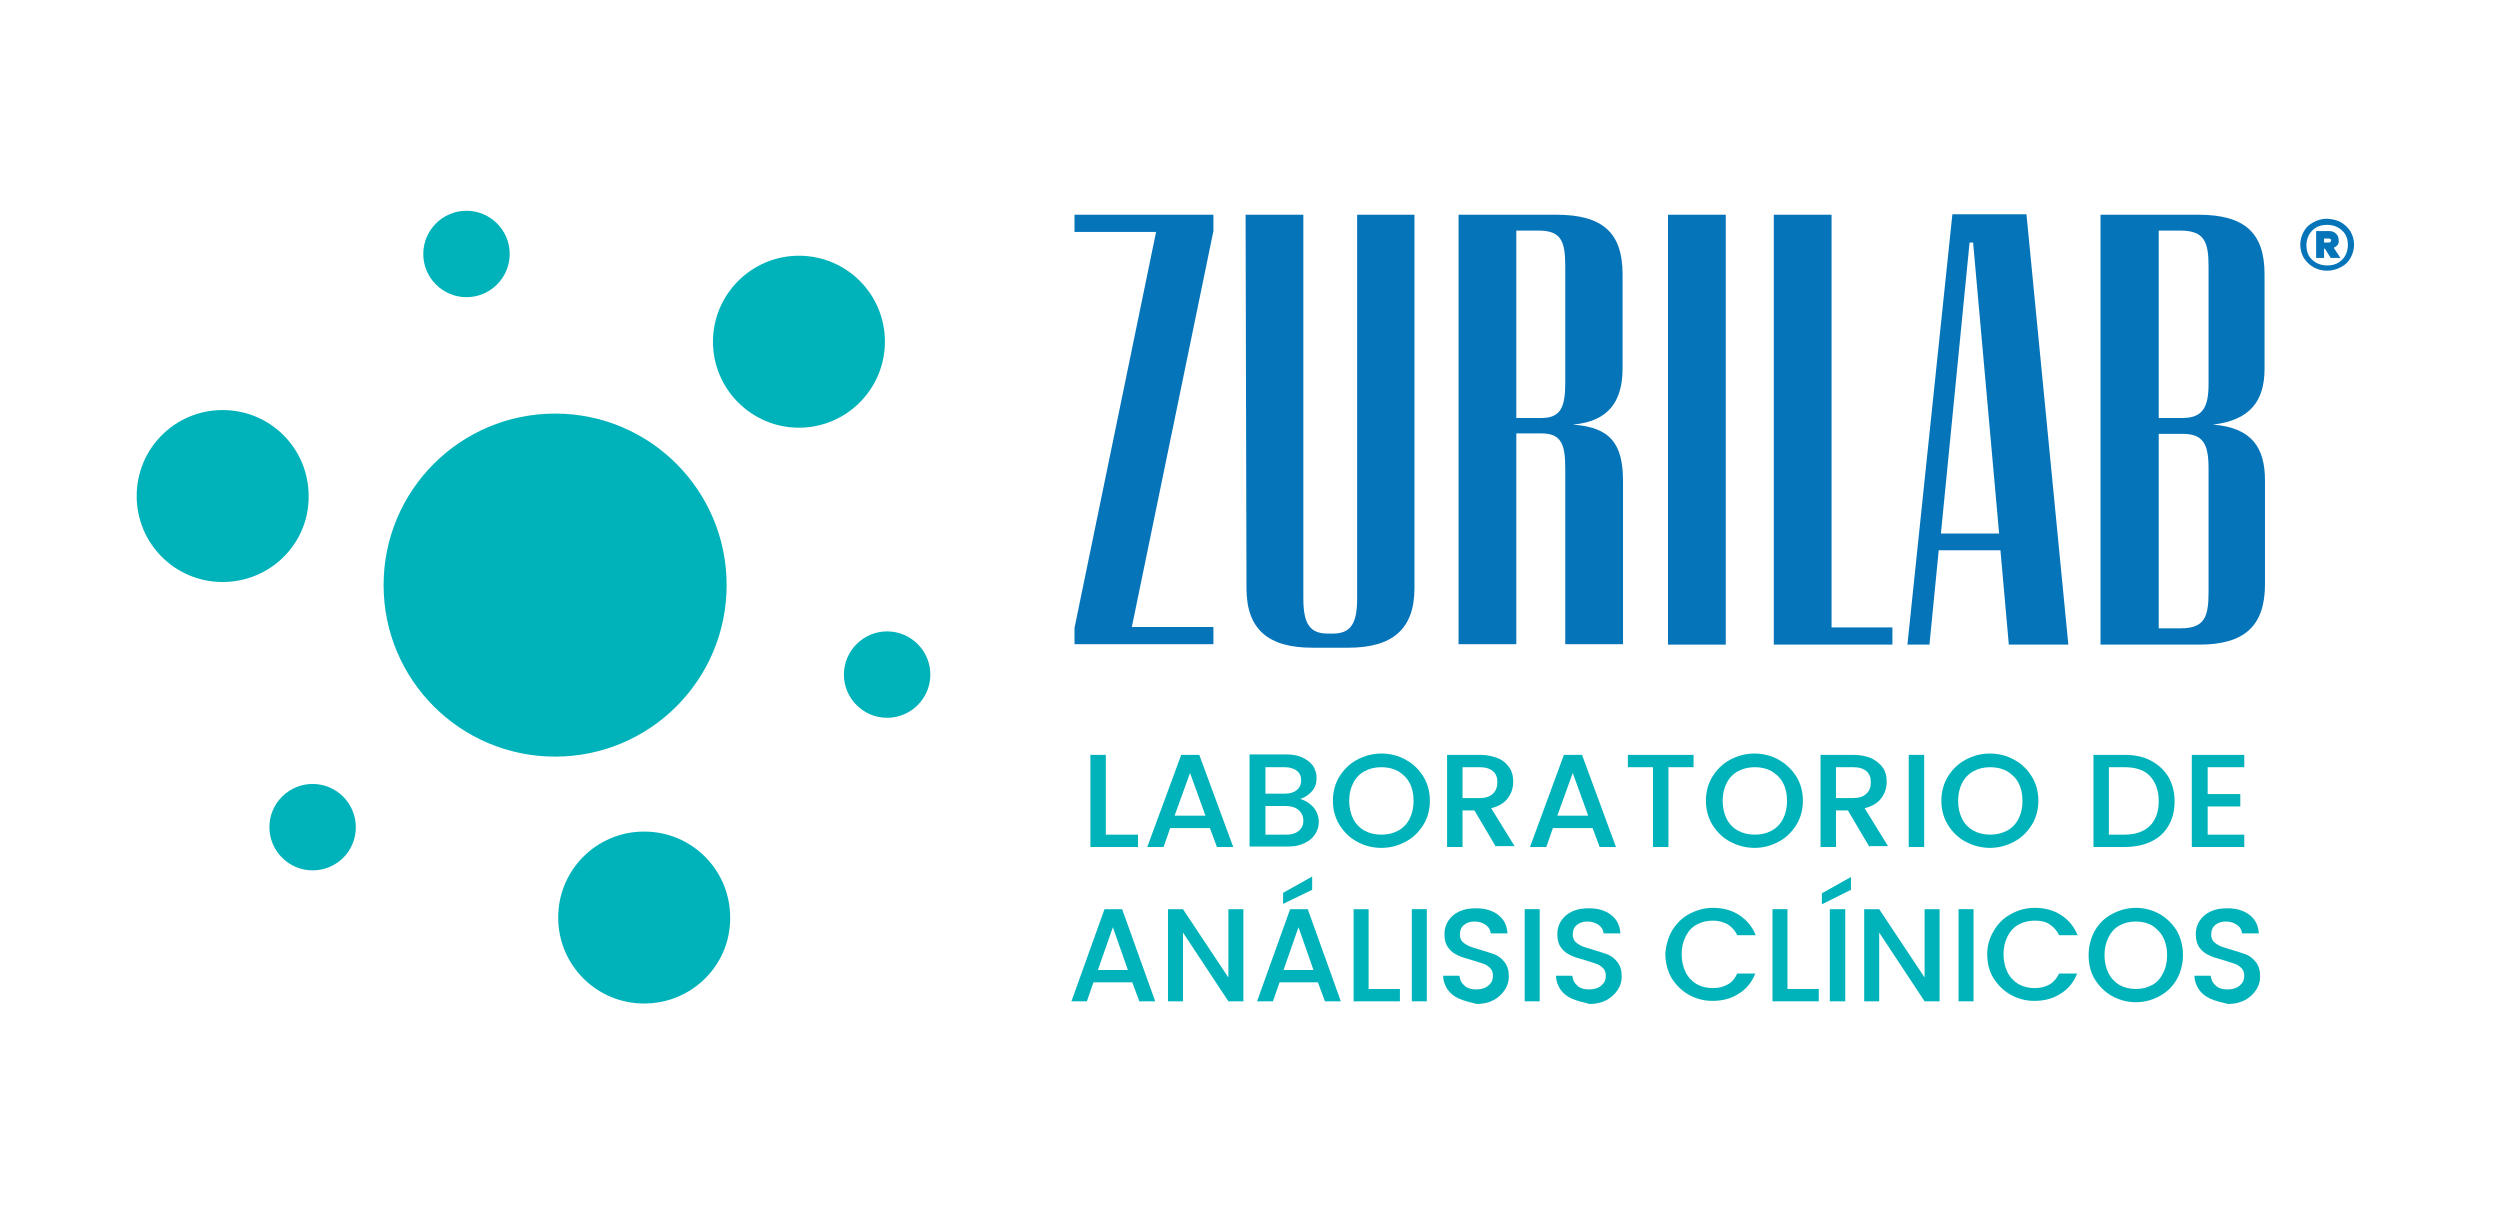
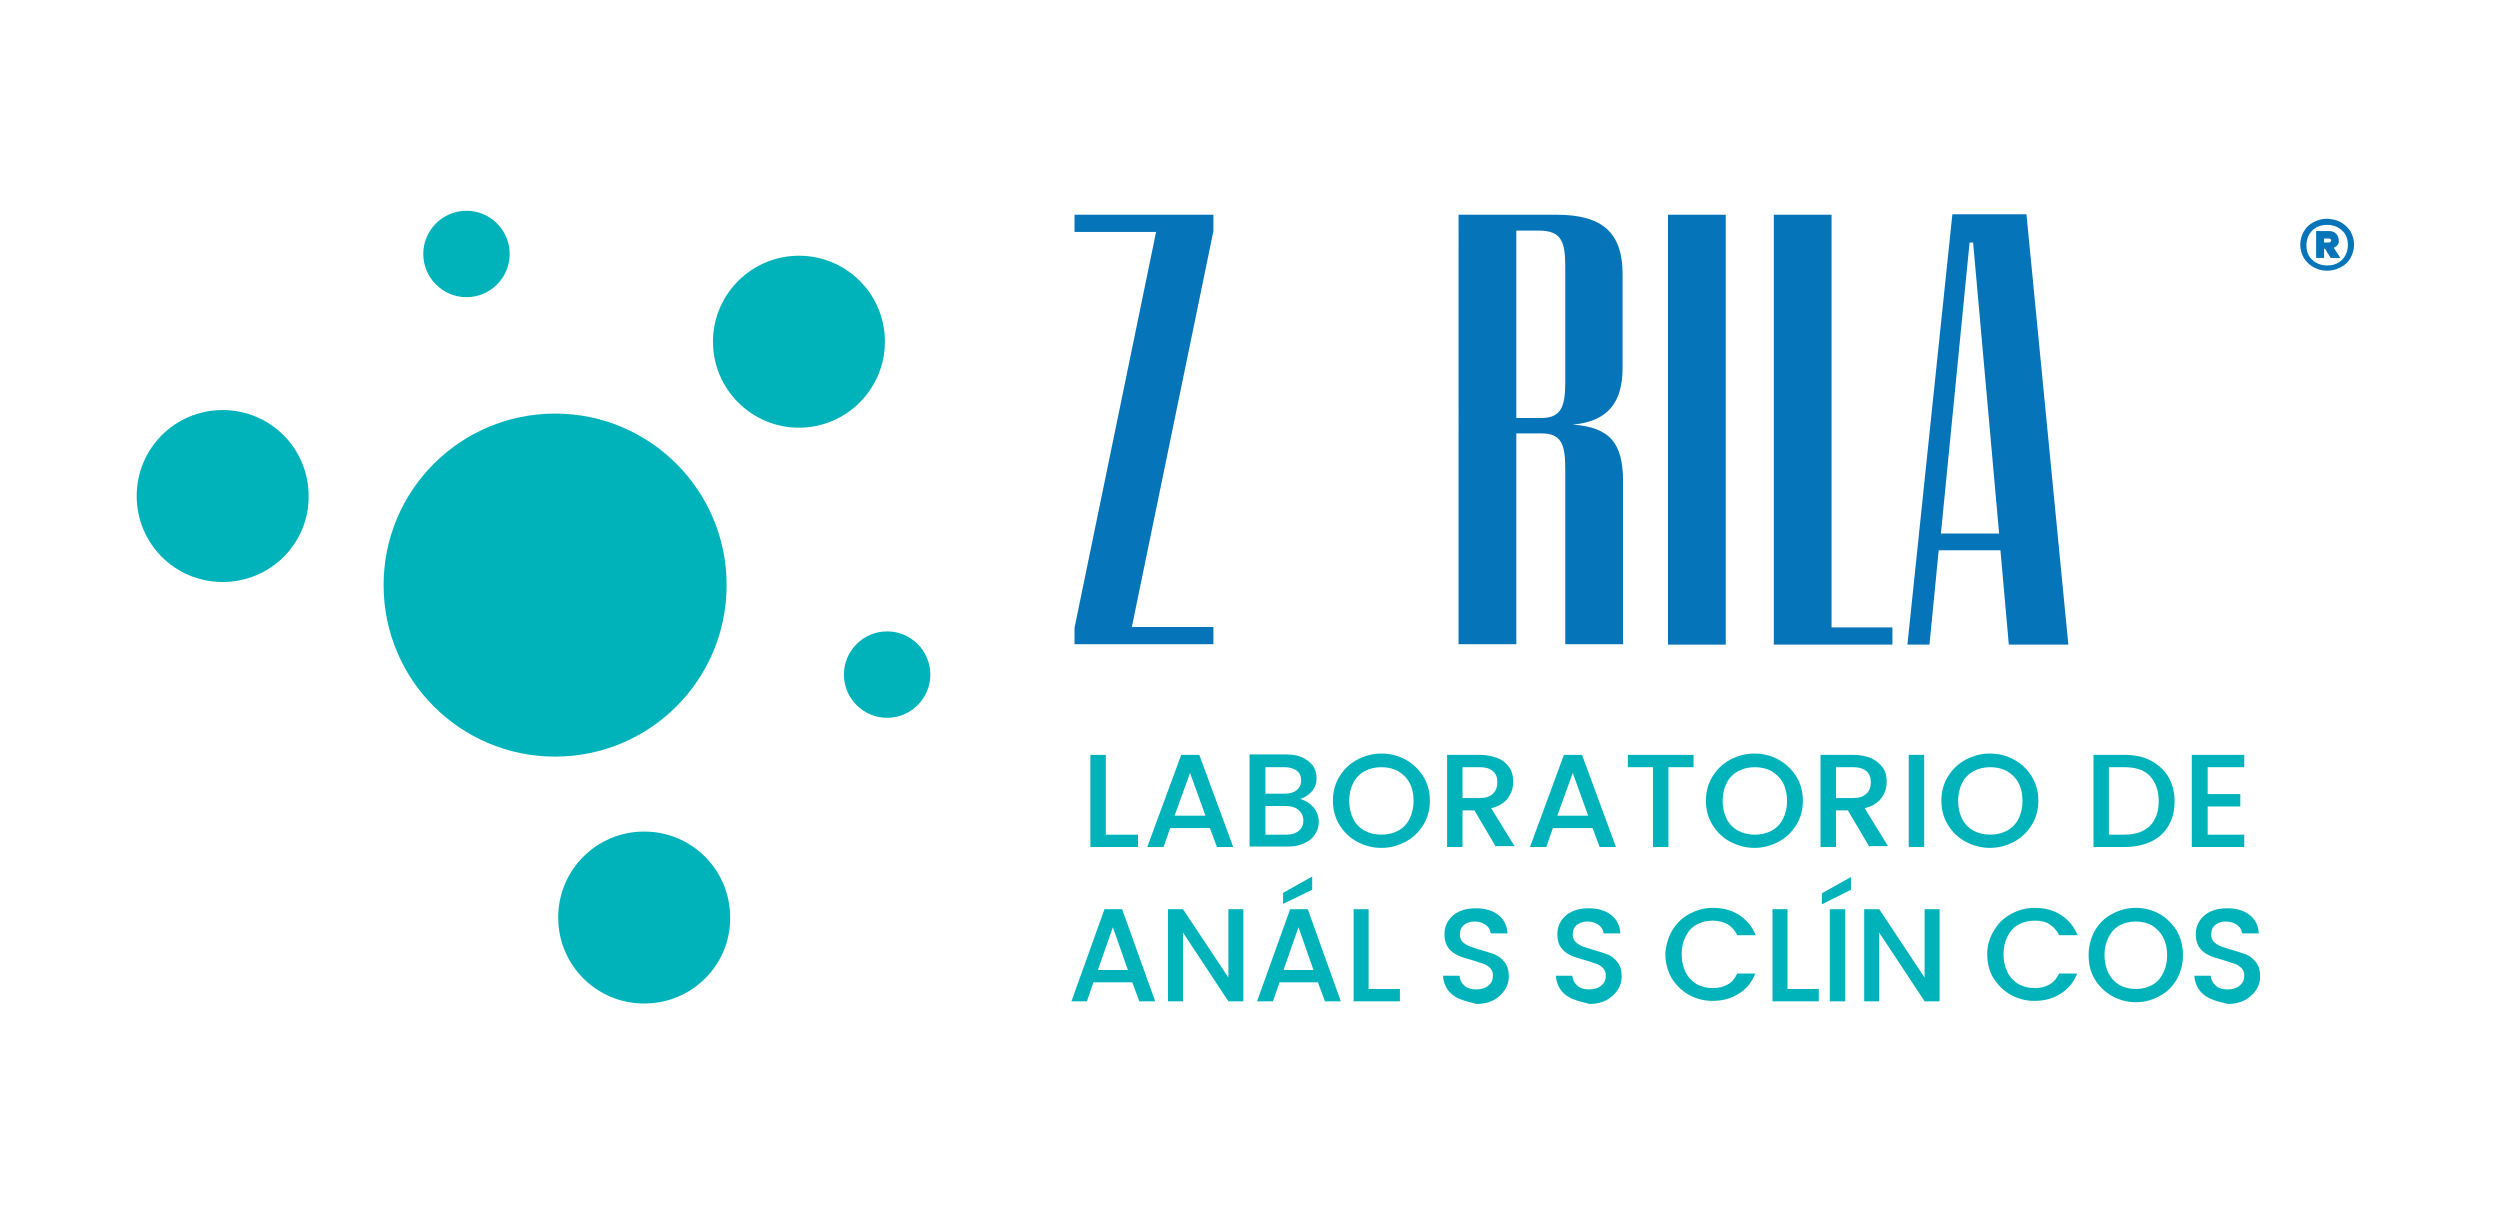
<svg xmlns="http://www.w3.org/2000/svg" version="1.1" id="Layer_1" x="0px" y="0px" viewBox="0 0 567 275" style="enable-background:new 0 0 567 275;" xml:space="preserve">
  <style type="text/css"> .st0{fill:#0574B9;} .st1{fill:#00B3BA;} </style>
  <g>
    <g>
      <path class="st1" d="M125.9,171.6c-21.5,0-38.9-17.4-38.9-38.9c0-21.5,17.4-38.9,38.9-38.9c21.5,0,38.9,17.4,38.9,38.9 c0,0,0,0,0,0C164.8,154.2,147.4,171.6,125.9,171.6z" />
      <path class="st1" d="M181.2,97c-10.8,0-19.5-8.8-19.5-19.5c0-10.8,8.8-19.5,19.5-19.5c10.8,0,19.5,8.7,19.5,19.5 C200.7,88.2,192,97,181.2,97C181.2,97,181.2,97,181.2,97z" />
      <path class="st1" d="M146.1,227.6c-10.8,0-19.5-8.7-19.5-19.5c0-10.8,8.7-19.5,19.5-19.5c10.8,0,19.5,8.7,19.5,19.5 C165.7,218.9,156.9,227.6,146.1,227.6L146.1,227.6z" />
      <path class="st1" d="M50.5,132c-10.8,0-19.5-8.7-19.5-19.5C31,101.7,39.7,93,50.5,93s19.5,8.7,19.5,19.5l0,0 C70.1,123.3,61.3,132,50.5,132z" />
-       <path class="st1" d="M70.9,197.4c-5.4,0-9.8-4.4-9.8-9.8c0-5.4,4.4-9.8,9.8-9.8c5.4,0,9.8,4.4,9.8,9.8c0,0,0,0,0,0 C80.7,193.1,76.3,197.4,70.9,197.4z" />
      <path class="st1" d="M201.2,162.8c-5.4,0-9.8-4.4-9.8-9.8c0-5.4,4.4-9.8,9.8-9.8c5.4,0,9.8,4.4,9.8,9.8c0,0,0,0,0,0 C211,158.4,206.6,162.8,201.2,162.8L201.2,162.8z" />
      <path class="st1" d="M105.8,67.4c-5.4,0-9.8-4.4-9.8-9.8s4.4-9.8,9.8-9.8c5.4,0,9.8,4.4,9.8,9.8l0,0 C115.6,63,111.2,67.4,105.8,67.4z" />
    </g>
    <g>
      <path class="st0" d="M243.7,48.7h31.5v3.7l-18.5,89.8h18.5v3.9h-31.5v-3.7l18.5-89.8h-18.5V48.7z" />
-       <path class="st0" d="M282.5,48.7h13.1v87.1c0,6,1.7,7.9,5.6,7.9h1c3.9,0,5.6-1.9,5.6-7.9V48.7h13v84.7c0,9.3-5,13.5-15,13.5h-8.2 c-10,0-14.9-4.2-14.9-13.5L282.5,48.7z" />
      <path class="st0" d="M330.9,48.7H353c10.6,0,15,4.2,15,13.5v21.3c0,7.7-3.3,12.1-11.3,12.8c8.5,0.6,11.4,4.3,11.4,12.8v37h-13.1 v-40c0-5.6-1.1-7.8-5.4-7.8h-5.7v47.8h-13.1V48.7z M343.9,52.3v42.5h5.7c4.3,0,5.4-2.4,5.4-7.9V60.5c0-5.6-0.8-8.2-6-8.2H343.9z" />
      <path class="st0" d="M378.3,48.7h13.1v97.5h-13.1V48.7z" />
      <path class="st0" d="M402.3,48.7h13.1v93.6h13.8v3.9h-26.9V48.7z" />
      <path class="st0" d="M442.8,48.6h16.8l9.5,97.6h-13.5l-1.9-21.4h-14l-2.1,21.4h-5L442.8,48.6z M446.7,55l-6.5,66h13.2l-5.9-66 H446.7z" />
-       <path class="st0" d="M476.5,48.7h22.1c10.6,0,15,4.2,15,13.5v21.4c0,7.4-3.3,11.7-11.7,12.7c8.9,0.7,11.8,5.3,11.8,12.7v23.5 c0,9.5-4.7,13.7-14.9,13.7h-22.4V48.7z M489.6,52.3v42.5h5.4c4.6,0,5.9-2.5,5.9-7.7V60.5c0-5.6-0.9-8.2-6.4-8.2H489.6z M489.6,98.4v44.1h5c5.4,0,6.3-2.6,6.3-8.2v-28.1c0-5.6-1.3-7.8-5.9-7.8H489.6z" />
    </g>
    <g>
      <path class="st1" d="M250.8,189.3h7.3v2.8h-10.8v-20.9h3.5V189.3z" />
      <path class="st1" d="M274.4,187.8h-9l-1.5,4.3h-3.7l7.7-20.9h4.1l7.7,20.9H276L274.4,187.8z M273.4,185l-3.5-9.7l-3.5,9.7H273.4z" />
      <path class="st1" d="M297.9,183.1c0.8,1,1.2,2.1,1.2,3.3c0,1.1-0.3,2-0.9,2.9c-0.6,0.9-1.4,1.5-2.5,2c-1.1,0.5-2.3,0.7-3.7,0.7 h-8.6v-20.9h8.2c1.5,0,2.7,0.2,3.8,0.7c1,0.5,1.8,1.1,2.4,1.9c0.5,0.8,0.8,1.7,0.8,2.7c0,1.2-0.3,2.2-1,3 c-0.7,0.8-1.5,1.4-2.7,1.8C296.2,181.6,297.1,182.2,297.9,183.1z M287,180h4.4c1.2,0,2.1-0.3,2.7-0.8c0.6-0.5,1-1.2,1-2.2 c0-0.9-0.3-1.7-1-2.2c-0.6-0.5-1.6-0.8-2.7-0.8H287V180z M294.6,188.4c0.7-0.6,1-1.3,1-2.3c0-1-0.4-1.8-1.1-2.4s-1.7-0.9-2.9-0.9 H287v6.5h4.8C293,189.3,293.9,189,294.6,188.4z" />
      <path class="st1" d="M307.8,190.9c-1.7-0.9-3-2.2-4-3.8c-1-1.6-1.5-3.5-1.5-5.5c0-2,0.5-3.9,1.5-5.5s2.3-2.9,4-3.8 s3.5-1.4,5.5-1.4c2,0,3.9,0.5,5.5,1.4c1.7,0.9,3,2.2,4,3.8c1,1.6,1.5,3.5,1.5,5.5c0,2-0.5,3.9-1.5,5.5c-1,1.6-2.3,2.9-4,3.8 c-1.7,0.9-3.5,1.4-5.5,1.4C311.3,192.3,309.4,191.8,307.8,190.9z M317.1,188.4c1.1-0.6,2-1.5,2.6-2.7c0.6-1.2,0.9-2.5,0.9-4.1 c0-1.5-0.3-2.9-0.9-4c-0.6-1.2-1.5-2-2.6-2.7c-1.1-0.6-2.4-0.9-3.8-0.9s-2.7,0.3-3.8,0.9c-1.1,0.6-2,1.5-2.6,2.7 c-0.6,1.2-0.9,2.5-0.9,4c0,1.5,0.3,2.9,0.9,4.1c0.6,1.2,1.5,2.1,2.6,2.7s2.4,0.9,3.8,0.9S316,189,317.1,188.4z" />
      <path class="st1" d="M339.3,192.1l-4.9-8.3h-2.7v8.3h-3.5v-20.9h7.4c1.6,0,3,0.3,4.2,0.8s2,1.3,2.6,2.2c0.6,0.9,0.8,2,0.8,3.1 c0,1.4-0.4,2.6-1.2,3.7c-0.8,1.1-2.1,1.9-3.8,2.3l5.3,8.6H339.3z M331.7,181h3.9c1.3,0,2.3-0.3,3-1s1-1.5,1-2.6s-0.3-1.9-1-2.5 c-0.7-0.6-1.7-0.9-3-0.9h-3.9V181z" />
      <path class="st1" d="M361.2,187.8h-9l-1.5,4.3h-3.7l7.7-20.9h4.1l7.7,20.9h-3.7L361.2,187.8z M360.2,185l-3.5-9.7l-3.5,9.7H360.2z " />
      <path class="st1" d="M384.1,171.2v2.8h-5.7v18.1h-3.5V174h-5.7v-2.8H384.1z" />
      <path class="st1" d="M392.4,190.9c-1.7-0.9-3-2.2-4-3.8c-1-1.6-1.5-3.5-1.5-5.5c0-2,0.5-3.9,1.5-5.5s2.3-2.9,4-3.8 c1.7-0.9,3.5-1.4,5.5-1.4c2,0,3.9,0.5,5.5,1.4s3,2.2,4,3.8s1.5,3.5,1.5,5.5c0,2-0.5,3.9-1.5,5.5c-1,1.6-2.3,2.9-4,3.8 s-3.5,1.4-5.5,1.4C396,192.3,394.1,191.8,392.4,190.9z M401.8,188.4c1.1-0.6,2-1.5,2.6-2.7c0.6-1.2,0.9-2.5,0.9-4.1 c0-1.5-0.3-2.9-0.9-4c-0.6-1.2-1.5-2-2.6-2.7c-1.1-0.6-2.4-0.9-3.8-0.9c-1.4,0-2.7,0.3-3.8,0.9c-1.1,0.6-2,1.5-2.6,2.7 c-0.6,1.2-0.9,2.5-0.9,4c0,1.5,0.3,2.9,0.9,4.1c0.6,1.2,1.5,2.1,2.6,2.7c1.1,0.6,2.4,0.9,3.8,0.9 C399.4,189.3,400.7,189,401.8,188.4z" />
      <path class="st1" d="M424,192.1l-4.9-8.3h-2.7v8.3h-3.5v-20.9h7.4c1.6,0,3,0.3,4.2,0.8c1.1,0.6,2,1.3,2.6,2.2s0.8,2,0.8,3.1 c0,1.4-0.4,2.6-1.2,3.7c-0.8,1.1-2.1,1.9-3.8,2.3l5.3,8.6H424z M416.4,181h3.9c1.3,0,2.3-0.3,3-1c0.7-0.6,1-1.5,1-2.6 s-0.3-1.9-1-2.5c-0.7-0.6-1.7-0.9-3-0.9h-3.9V181z" />
      <path class="st1" d="M436.4,171.2v20.9h-3.5v-20.9H436.4z" />
      <path class="st1" d="M445.8,190.9c-1.7-0.9-3-2.2-4-3.8c-1-1.6-1.5-3.5-1.5-5.5c0-2,0.5-3.9,1.5-5.5s2.3-2.9,4-3.8 s3.5-1.4,5.5-1.4c2,0,3.9,0.5,5.5,1.4c1.7,0.9,3,2.2,4,3.8c1,1.6,1.5,3.5,1.5,5.5c0,2-0.5,3.9-1.5,5.5c-1,1.6-2.3,2.9-4,3.8 c-1.7,0.9-3.5,1.4-5.5,1.4C449.4,192.3,447.5,191.8,445.8,190.9z M455.2,188.4c1.1-0.6,2-1.5,2.6-2.7c0.6-1.2,0.9-2.5,0.9-4.1 c0-1.5-0.3-2.9-0.9-4c-0.6-1.2-1.5-2-2.6-2.7c-1.1-0.6-2.4-0.9-3.8-0.9s-2.7,0.3-3.8,0.9c-1.1,0.6-2,1.5-2.6,2.7 c-0.6,1.2-0.9,2.5-0.9,4c0,1.5,0.3,2.9,0.9,4.1c0.6,1.2,1.5,2.1,2.6,2.7s2.4,0.9,3.8,0.9S454,189,455.2,188.4z" />
      <path class="st1" d="M487.8,172.5c1.7,0.9,3,2.1,4,3.7c0.9,1.6,1.4,3.4,1.4,5.6c0,2.1-0.5,4-1.4,5.5c-0.9,1.6-2.3,2.8-4,3.6 c-1.7,0.8-3.7,1.2-6,1.2h-7v-20.9h7C484.1,171.2,486.1,171.6,487.8,172.5z M487.6,187.3c1.3-1.3,2-3.2,2-5.6c0-2.4-0.7-4.3-2-5.7 c-1.3-1.4-3.3-2-5.8-2h-3.5v15.3h3.5C484.3,189.3,486.3,188.6,487.6,187.3z" />
      <path class="st1" d="M500.7,174v6.1h7.4v2.8h-7.4v6.4h8.3v2.8h-11.9v-20.9h11.9v2.8H500.7z" />
      <path class="st1" d="M256.8,222.8H248l-1.5,4.3H243l7.5-20.9h4l7.5,20.9h-3.6L256.8,222.8z M255.8,220l-3.4-9.7L249,220H255.8z" />
      <path class="st1" d="M282,227.1h-3.4l-10.3-15.6v15.6h-3.4v-20.9h3.4l10.3,15.5v-15.5h3.4V227.1z" />
      <path class="st1" d="M298.9,222.8h-8.7l-1.5,4.3h-3.6l7.5-20.9h4l7.5,20.9h-3.6L298.9,222.8z M297.6,201.8L291,205v-2.5l6.6-3.7 V201.8z M297.9,220l-3.4-9.7l-3.4,9.7H297.9z" />
      <path class="st1" d="M310.4,224.3h7.1v2.8H307v-20.9h3.4V224.3z" />
-       <path class="st1" d="M323.6,206.2v20.9h-3.4v-20.9H323.6z" />
      <path class="st1" d="M330.9,226.5c-1.1-0.5-2-1.2-2.6-2.1c-0.6-0.9-1-2-1-3.1h3.7c0.1,0.9,0.4,1.6,1.1,2.2 c0.6,0.6,1.5,0.9,2.7,0.9c1.2,0,2.1-0.3,2.8-0.9c0.7-0.6,1-1.3,1-2.2c0-0.7-0.2-1.3-0.6-1.7s-0.9-0.8-1.5-1 c-0.6-0.2-1.5-0.5-2.5-0.8c-1.4-0.4-2.5-0.7-3.3-1.1c-0.9-0.4-1.6-0.9-2.2-1.7c-0.6-0.8-0.9-1.8-0.9-3.1c0-1.2,0.3-2.2,0.9-3.1 s1.4-1.6,2.5-2.1s2.3-0.7,3.8-0.7c2,0,3.7,0.5,5,1.5c1.3,1,2,2.4,2.1,4.2h-3.8c-0.1-0.8-0.4-1.4-1.1-1.9s-1.5-0.8-2.6-0.8 c-1,0-1.8,0.3-2.4,0.8c-0.6,0.5-0.9,1.2-0.9,2.2c0,0.6,0.2,1.2,0.6,1.6c0.4,0.4,0.9,0.7,1.5,1c0.6,0.2,1.4,0.5,2.5,0.8 c1.4,0.4,2.5,0.8,3.4,1.1c0.9,0.4,1.6,1,2.2,1.8c0.6,0.8,0.9,1.8,0.9,3.2c0,1.1-0.3,2.1-0.9,3c-0.6,0.9-1.4,1.7-2.5,2.3 c-1.1,0.6-2.4,0.9-3.9,0.9C333.3,227.3,332.1,227,330.9,226.5z" />
-       <path class="st1" d="M349.2,206.2v20.9h-3.4v-20.9H349.2z" />
+       <path class="st1" d="M349.2,206.2v20.9h-3.4H349.2z" />
      <path class="st1" d="M356.5,226.5c-1.1-0.5-2-1.2-2.6-2.1c-0.6-0.9-1-2-1-3.1h3.7c0.1,0.9,0.4,1.6,1.1,2.2 c0.6,0.6,1.5,0.9,2.7,0.9c1.2,0,2.1-0.3,2.8-0.9c0.7-0.6,1-1.3,1-2.2c0-0.7-0.2-1.3-0.6-1.7s-0.9-0.8-1.5-1 c-0.6-0.2-1.5-0.5-2.5-0.8c-1.4-0.4-2.5-0.7-3.3-1.1c-0.9-0.4-1.6-0.9-2.2-1.7c-0.6-0.8-0.9-1.8-0.9-3.1c0-1.2,0.3-2.2,0.9-3.1 s1.4-1.6,2.5-2.1s2.3-0.7,3.8-0.7c2,0,3.7,0.5,5,1.5c1.3,1,2,2.4,2.1,4.2h-3.8c-0.1-0.8-0.4-1.4-1.1-1.9s-1.5-0.8-2.6-0.8 c-1,0-1.8,0.3-2.4,0.8c-0.6,0.5-0.9,1.2-0.9,2.2c0,0.6,0.2,1.2,0.6,1.6c0.4,0.4,0.9,0.7,1.5,1c0.6,0.2,1.4,0.5,2.5,0.8 c1.4,0.4,2.5,0.8,3.4,1.1c0.9,0.4,1.6,1,2.2,1.8c0.6,0.8,0.9,1.8,0.9,3.2c0,1.1-0.3,2.1-0.9,3c-0.6,0.9-1.4,1.7-2.5,2.3 c-1.1,0.6-2.4,0.9-3.9,0.9C358.9,227.3,357.7,227,356.5,226.5z" />
      <path class="st1" d="M379.2,211.1c1-1.6,2.2-2.9,3.9-3.8s3.4-1.4,5.4-1.4c2.2,0,4.2,0.5,5.9,1.6c1.7,1.1,3,2.6,3.8,4.6H394 c-0.5-1.1-1.3-1.9-2.2-2.5c-1-0.5-2.1-0.8-3.3-0.8c-1.4,0-2.6,0.3-3.7,0.9c-1.1,0.6-1.9,1.5-2.5,2.7c-0.6,1.2-0.9,2.5-0.9,4 c0,1.5,0.3,2.9,0.9,4.1c0.6,1.2,1.5,2.1,2.5,2.7c1.1,0.6,2.3,0.9,3.7,0.9c1.3,0,2.4-0.3,3.3-0.8c1-0.5,1.7-1.4,2.2-2.5h4.1 c-0.8,2-2,3.5-3.8,4.6c-1.7,1.1-3.7,1.6-5.9,1.6c-2,0-3.8-0.5-5.4-1.4c-1.6-0.9-2.9-2.2-3.9-3.8c-0.9-1.6-1.4-3.5-1.4-5.5 C377.8,214.6,378.3,212.7,379.2,211.1z" />
      <path class="st1" d="M405.4,224.3h7.1v2.8h-10.5v-20.9h3.4V224.3z" />
      <path class="st1" d="M419.8,201.8l-6.6,3.3v-2.5l6.6-3.7V201.8z M418.5,206.2v20.9H415v-20.9H418.5z" />
      <path class="st1" d="M439.9,227.1h-3.4l-10.3-15.6v15.6h-3.4v-20.9h3.4l10.3,15.5v-15.5h3.4V227.1z" />
-       <path class="st1" d="M447.6,206.2v20.9h-3.4v-20.9H447.6z" />
      <path class="st1" d="M452.2,211.1c0.9-1.6,2.2-2.9,3.9-3.8c1.6-0.9,3.4-1.4,5.4-1.4c2.2,0,4.2,0.5,5.9,1.6c1.7,1.1,3,2.6,3.8,4.6 H467c-0.5-1.1-1.3-1.9-2.2-2.5s-2.1-0.8-3.3-0.8c-1.4,0-2.6,0.3-3.7,0.9c-1.1,0.6-1.9,1.5-2.5,2.7c-0.6,1.2-0.9,2.5-0.9,4 c0,1.5,0.3,2.9,0.9,4.1c0.6,1.2,1.5,2.1,2.5,2.7c1.1,0.6,2.3,0.9,3.7,0.9c1.3,0,2.4-0.3,3.3-0.8s1.7-1.4,2.2-2.5h4.1 c-0.8,2-2,3.5-3.8,4.6c-1.7,1.1-3.7,1.6-5.9,1.6c-2,0-3.8-0.5-5.4-1.4c-1.6-0.9-2.9-2.2-3.9-3.8c-1-1.6-1.4-3.5-1.4-5.5 C450.7,214.6,451.2,212.7,452.2,211.1z" />
      <path class="st1" d="M479,225.9c-1.6-0.9-2.9-2.2-3.9-3.8c-1-1.6-1.4-3.5-1.4-5.5c0-2,0.5-3.9,1.4-5.5c0.9-1.6,2.2-2.9,3.9-3.8 s3.4-1.4,5.4-1.4c2,0,3.8,0.5,5.4,1.4c1.6,0.9,2.9,2.2,3.9,3.8c0.9,1.6,1.4,3.5,1.4,5.5c0,2-0.5,3.9-1.4,5.5 c-0.9,1.6-2.2,2.9-3.9,3.8c-1.6,0.9-3.4,1.4-5.4,1.4C482.4,227.3,480.7,226.8,479,225.9z M488.1,223.4c1.1-0.6,1.9-1.5,2.5-2.7 c0.6-1.2,0.9-2.5,0.9-4.1c0-1.5-0.3-2.9-0.9-4c-0.6-1.2-1.5-2-2.5-2.7c-1.1-0.6-2.3-0.9-3.7-0.9c-1.4,0-2.6,0.3-3.7,0.9 c-1.1,0.6-1.9,1.5-2.5,2.7c-0.6,1.2-0.9,2.5-0.9,4c0,1.5,0.3,2.9,0.9,4.1c0.6,1.2,1.5,2.1,2.5,2.7c1.1,0.6,2.3,0.9,3.7,0.9 C485.8,224.3,487,224,488.1,223.4z" />
      <path class="st1" d="M501.3,226.5c-1.1-0.5-2-1.2-2.6-2.1c-0.6-0.9-1-2-1-3.1h3.7c0.1,0.9,0.4,1.6,1.1,2.2 c0.6,0.6,1.5,0.9,2.7,0.9c1.2,0,2.1-0.3,2.8-0.9c0.7-0.6,1-1.3,1-2.2c0-0.7-0.2-1.3-0.6-1.7s-0.9-0.8-1.5-1 c-0.6-0.2-1.5-0.5-2.5-0.8c-1.4-0.4-2.5-0.7-3.3-1.1c-0.9-0.4-1.6-0.9-2.2-1.7c-0.6-0.8-0.9-1.8-0.9-3.1c0-1.2,0.3-2.2,0.9-3.1 s1.4-1.6,2.5-2.1s2.3-0.7,3.8-0.7c2,0,3.7,0.5,5,1.5c1.3,1,2,2.4,2.1,4.2h-3.8c-0.1-0.8-0.4-1.4-1.1-1.9s-1.5-0.8-2.6-0.8 c-1,0-1.8,0.3-2.4,0.8c-0.6,0.5-0.9,1.2-0.9,2.2c0,0.6,0.2,1.2,0.6,1.6c0.4,0.4,0.9,0.7,1.5,1c0.6,0.2,1.4,0.5,2.5,0.8 c1.4,0.4,2.5,0.8,3.4,1.1c0.9,0.4,1.6,1,2.2,1.8c0.6,0.8,0.9,1.8,0.9,3.2c0,1.1-0.3,2.1-0.9,3c-0.6,0.9-1.4,1.7-2.5,2.3 c-1.1,0.6-2.4,0.9-3.9,0.9C503.6,227.3,502.4,227,501.3,226.5z" />
    </g>
    <g>
      <path class="st0" d="M530.9,50.4c0.9,0.5,1.6,1.2,2.2,2.1c0.5,0.9,0.8,1.9,0.8,3c0,1.1-0.3,2.1-0.8,3c-0.5,0.9-1.2,1.6-2.2,2.1 c-0.9,0.5-2,0.8-3.1,0.8c-1.2,0-2.2-0.3-3.1-0.8c-0.9-0.5-1.6-1.2-2.2-2.1c-0.5-0.9-0.8-1.9-0.8-3c0-1.1,0.3-2.1,0.8-3 c0.5-0.9,1.2-1.6,2.2-2.1c0.9-0.5,2-0.8,3.1-0.8C529,49.7,530,49.9,530.9,50.4z M531.2,58.9c0.8-0.8,1.3-2,1.3-3.3 c0-1.4-0.4-2.5-1.3-3.3c-0.8-0.8-2-1.3-3.4-1.3c-1.4,0-2.5,0.4-3.4,1.3c-0.8,0.8-1.3,2-1.3,3.3c0,1.4,0.4,2.5,1.3,3.3 c0.8,0.8,2,1.3,3.4,1.3C529.2,60.2,530.3,59.8,531.2,58.9z M530.2,55.5c-0.2,0.3-0.5,0.5-0.9,0.7l1.5,2.3h-2.2l-1.3-2.1h-0.2v2.1 h-1.8v-6.1h2.9c0.7,0,1.2,0.2,1.6,0.6c0.4,0.4,0.6,0.8,0.6,1.4C530.5,54.9,530.4,55.2,530.2,55.5z M527.1,55h1 c0.2,0,0.3,0,0.4-0.1c0.1-0.1,0.2-0.2,0.2-0.4c0-0.2-0.1-0.3-0.2-0.3c-0.1-0.1-0.2-0.1-0.4-0.1h-1V55z" />
    </g>
  </g>
</svg>